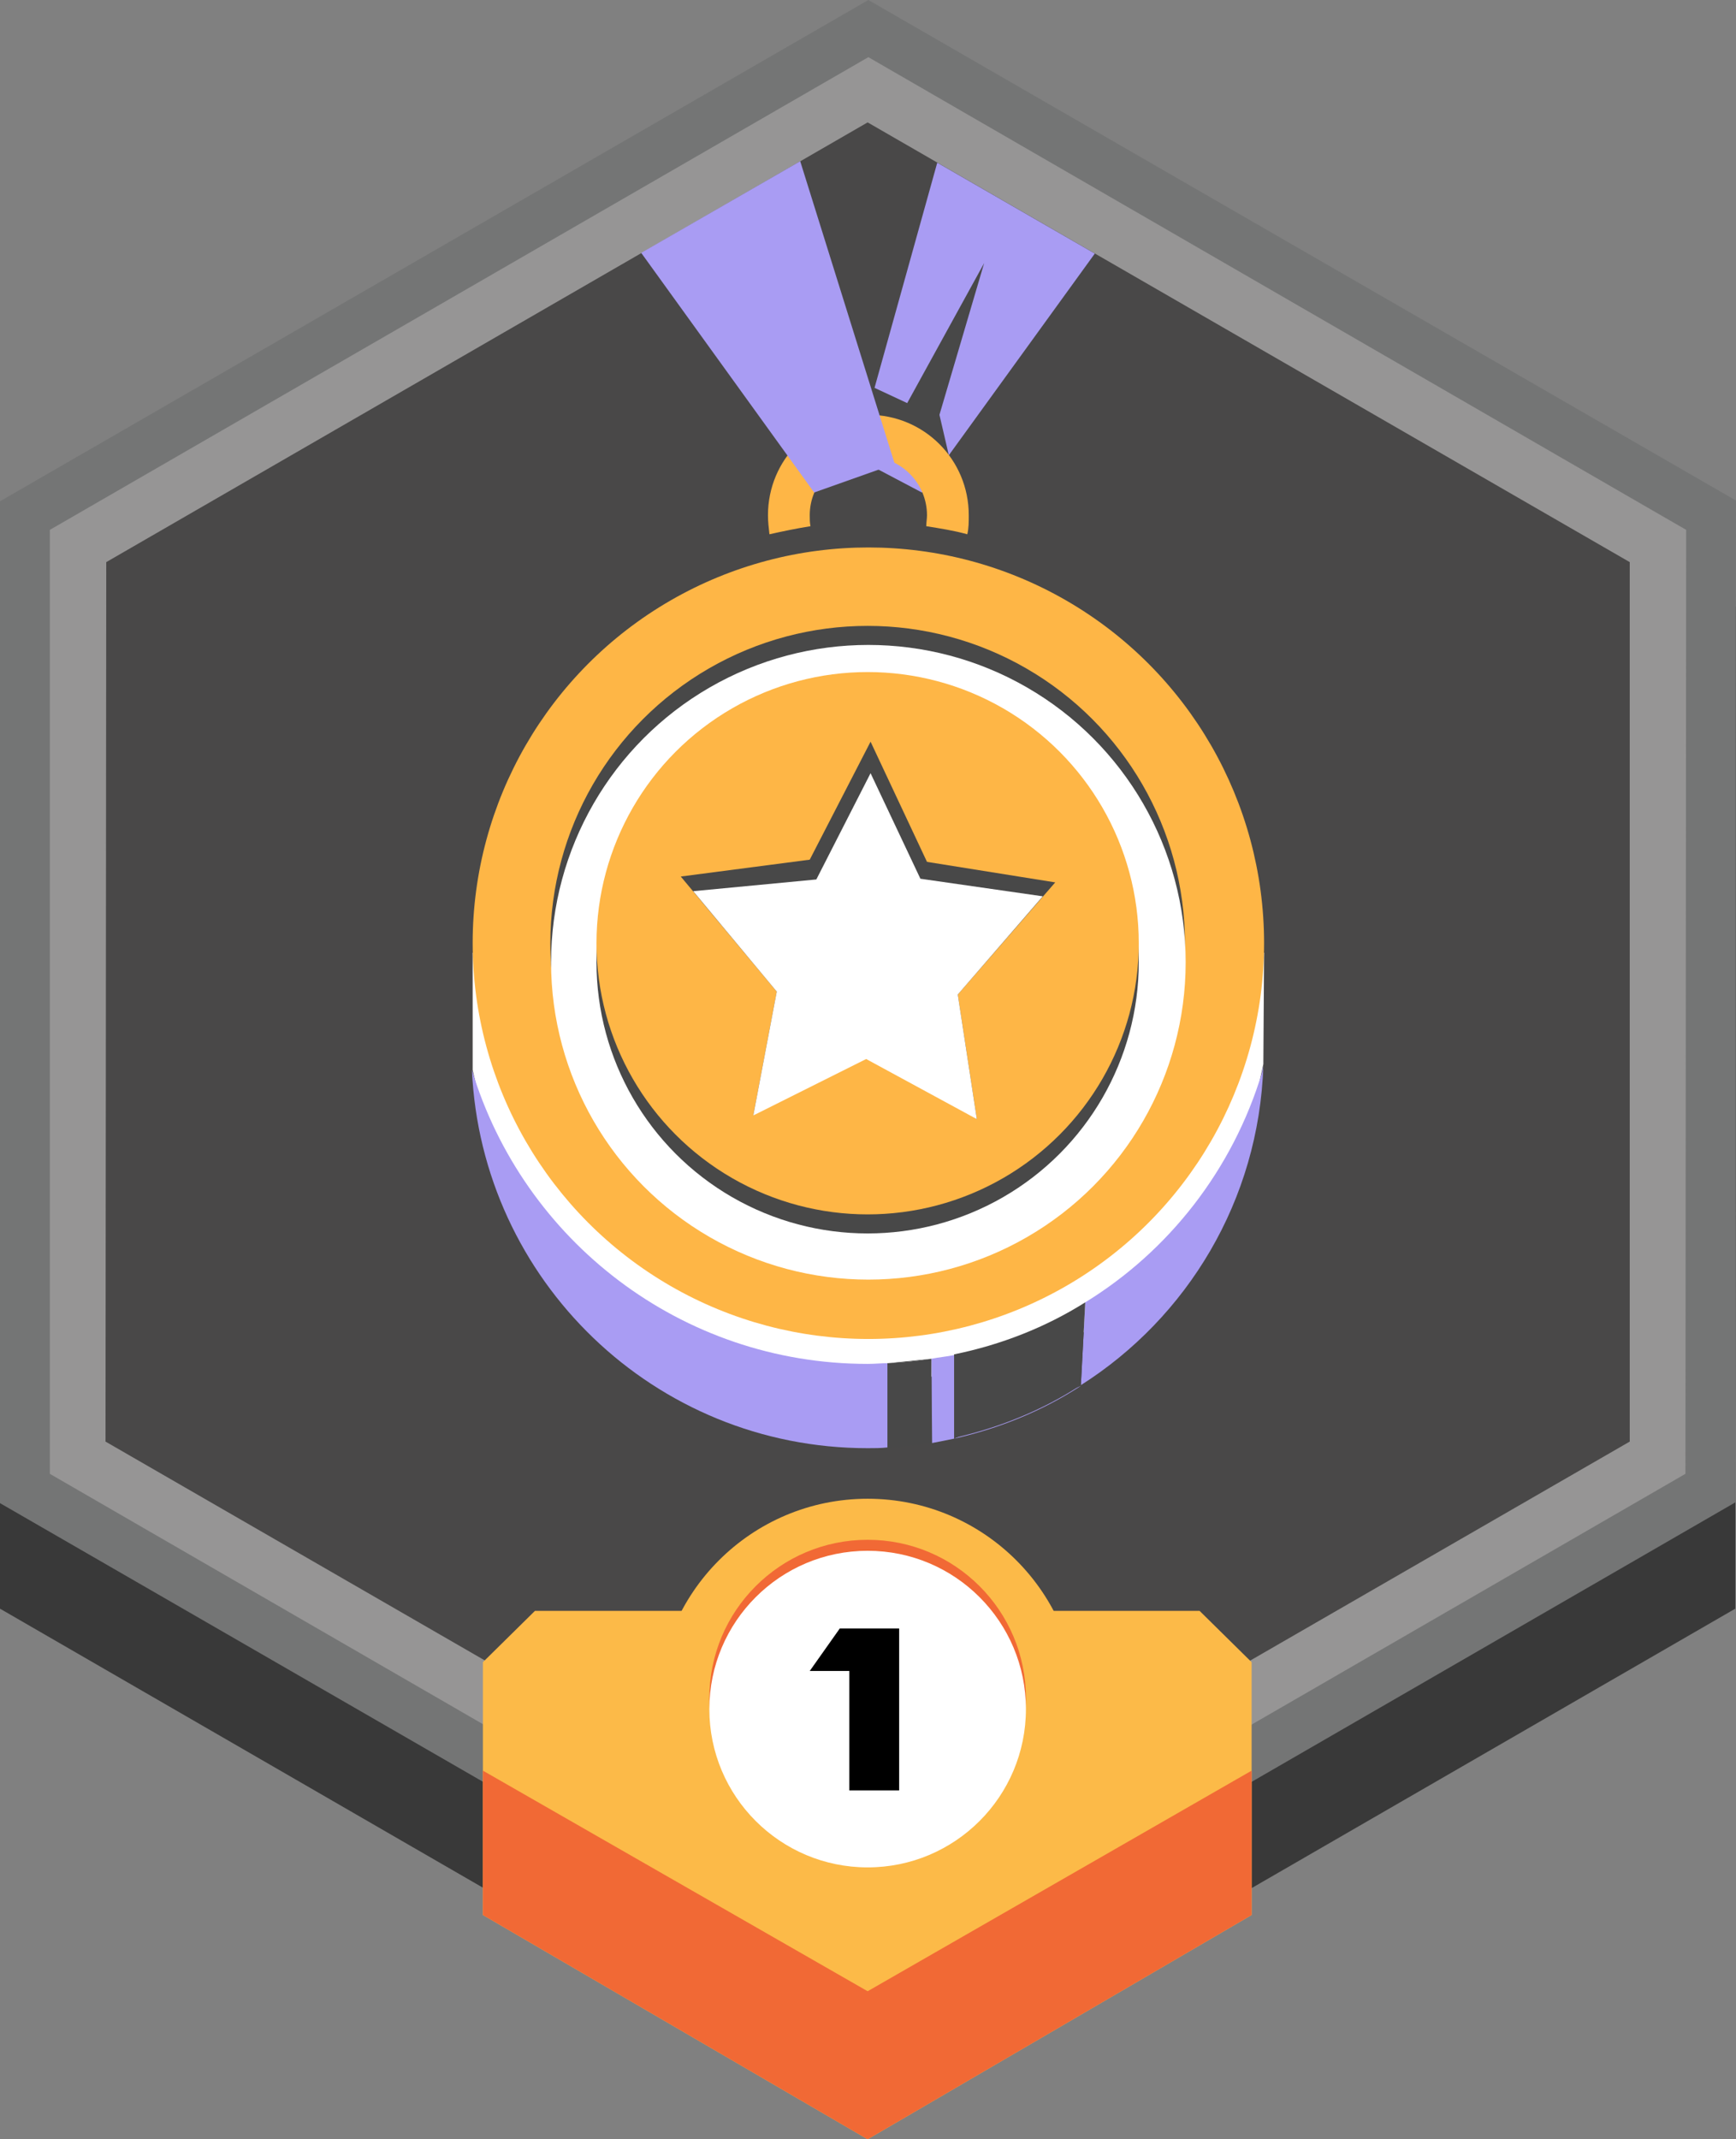
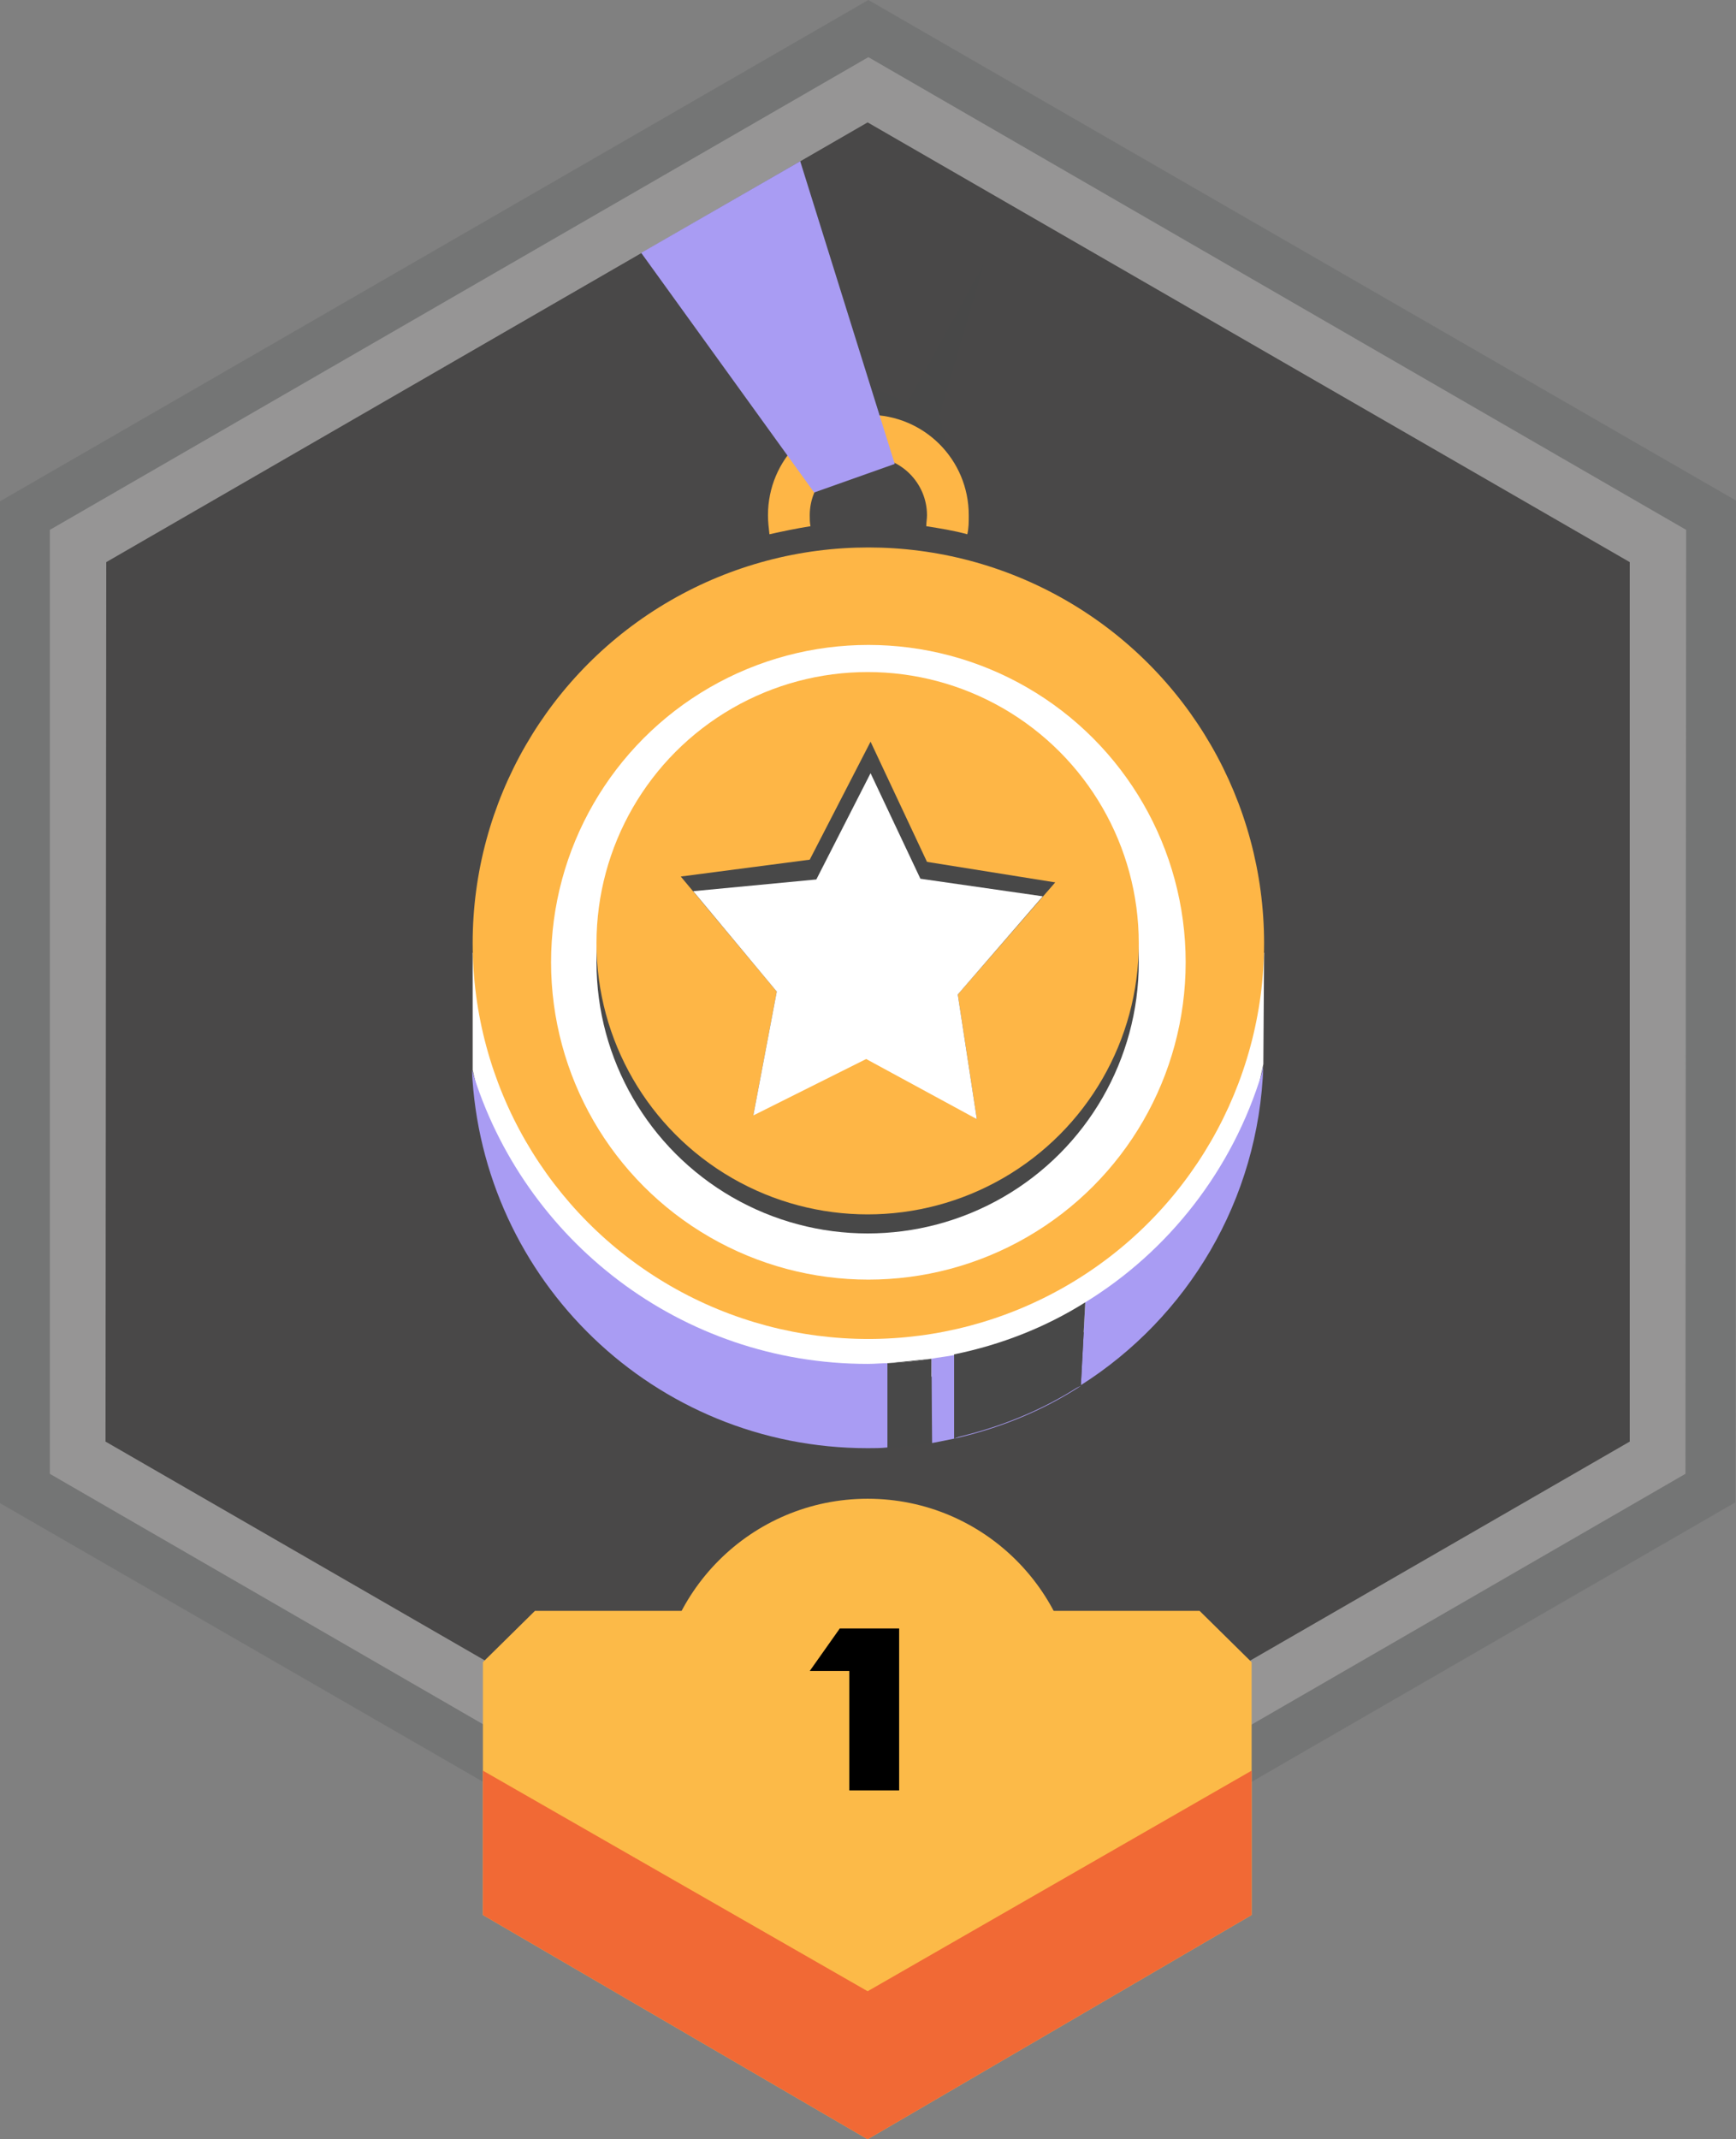
<svg xmlns="http://www.w3.org/2000/svg" version="1.1" id="Vrstva_1" x="0px" y="0px" viewBox="0 0 236.9 291.9" style="enable-background:new 0 0 236.9 291.9;" xml:space="preserve">
  <rect x="0" y="0" width="236.9" height="291.9" fill="#808080" stroke="none" />
  <style type="text/css">
	.st0{display:none;}
	.st1{fill:#393939;}
	.st2{fill:#747575;}
	.st3{fill:#969595;}
	.st4{fill:#494848;}
	.st5{fill:#FCBA48;}
	.st6{fill:#F16935;}
	.st7{fill:#FFFFFF;}
	.st8{fill:#A99CF3;}
	.st9{fill:#FEB646;}
	.st10{fill:#484848;}
</style>
  <g class="st0">
</g>
  <g>
    <g>
-       <polygon class="st1" points="118.4,287.9 0,219.5 0,82.8 118.5,14.4 236.9,82.8 236.8,219.5   " />
      <polygon class="st2" points="118.4,273.4 0,205.1 0,68.4 118.5,0 236.9,68.3 236.8,205   " />
      <polygon class="st3" points="118.4,265.6 6.8,201.1 6.8,72.3 118.5,7.8 230.1,72.3 230,201.1   " />
      <polygon class="st4" points="118.4,256.7 14.4,196.7 14.5,76.7 118.4,16.7 222.4,76.7 222.4,196.7   " />
    </g>
    <g>
      <polygon class="st5" points="163.7,219.8 118.4,219.8 73,219.8 65.9,226.8 65.9,261.3 118.4,291.9 170.8,261.3 170.8,226.8   " />
      <polygon class="st6" points="118.4,271.7 65.9,241.6 65.9,261.3 118.4,291.9 170.8,261.3 170.8,241.6   " />
      <circle class="st5" cx="118.4" cy="233.2" r="28.7" />
-       <circle class="st6" cx="118.4" cy="231.7" r="21.6" />
-       <circle class="st7" cx="118.4" cy="233.2" r="21.6" />
    </g>
  </g>
  <g>
    <path d="M114.6,222.2h8.1v22.1h-6.8V228h-5.4L114.6,222.2z" />
  </g>
  <g>
-     <polygon class="st8" points="125.8,67.2 116.7,62.4 127.9,22.2 149.4,34.6  " />
    <g>
      <polygon class="st7" points="64.5,130 64.5,146 66.4,154.2 75.2,172.6 108.1,190.3 142.8,185.8 163.5,169.4 170.4,154.5     172.4,145.2 172.5,130   " />
      <path class="st8" d="M172.4,145.4c0-0.1,0-0.1,0-0.2C172.4,145.3,172.4,145.4,172.4,145.4z" />
      <circle class="st9" cx="118.5" cy="128.7" r="54" />
-       <circle class="st10" cx="118.4" cy="128.7" r="43.3" />
      <circle class="st7" cx="118.5" cy="131.3" r="43.3" />
      <circle class="st10" cx="118.4" cy="131.3" r="37" />
      <circle class="st9" cx="118.4" cy="128.7" r="37" />
      <g>
        <path class="st8" d="M130.2,196.3c6.2-1.4,12.1-3.8,17.3-7.2" />
        <path class="st8" d="M121.2,186c-0.9,0-1.8,0.1-2.8,0.1c-25.5,0-47-16.9-54-40.1c1.3,28.7,24.9,51.6,54,51.6c0.9,0,1.8,0,2.7-0.1     L121.2,186L121.2,186z" />
        <path class="st8" d="M172.4,145.4c0,0.2-0.1,0.4-0.2,1c-4,13.2-12.7,24.3-24.1,31.3l-0.6,11.3C162,179.8,171.8,163.8,172.4,145.4     z" />
        <path class="st8" d="M127.1,185.4L127.1,185.4l0.1,11.5c1-0.2,2-0.4,3-0.6v-11.4C129.2,185.1,128.1,185.2,127.1,185.4z" />
        <path class="st10" d="M130.2,184.8v11.4c0,0,0,0,0,0c6.2-1.4,12.1-3.8,17.3-7.2c0,0,0,0,0,0l0.6-11.3     C142.7,181.1,136.6,183.5,130.2,184.8z" />
        <polygon class="st10" points="147.5,189.1 147.5,189.1 147.5,189.1    " />
        <polygon class="st10" points="130.2,196.3 130.2,196.3 130.2,196.3    " />
        <path class="st10" d="M121.2,186c2-0.1,4-0.3,5.9-0.6L121.2,186z" />
        <path class="st10" d="M127.1,185.4c-1.9,0.3-3.9,0.5-5.9,0.6l-0.1,0v11.5c2-0.1,4.1-0.3,6-0.6L127.1,185.4L127.1,185.4z" />
      </g>
      <g>
        <polygon class="st10" points="133.3,152.7 118.2,142.1 102.8,152.2 106,135.3 92.9,119.6 110.5,117.3 118.8,101.2 126.5,117.6      144,120.4 130.7,135.7    " />
        <polygon class="st7" points="133.3,152.7 118.2,144.5 102.8,152.2 106,135.3 94.6,121.6 111.4,120 118.8,105.5 125.6,119.9      142.3,122.3 130.7,135.7    " />
      </g>
    </g>
    <polygon class="st10" points="129.5,62.2 128.2,56.6 134.3,35.9 123.8,55 119.3,52.9 117.3,60.1 127.1,65.4  " />
    <path class="st9" d="M110.6,71.8c-0.1-0.5-0.1-1-0.1-1.5c0-4.4,3.6-8,8-8c4.4,0,8,3.6,8,8c0,0.5-0.1,1-0.1,1.5   c1.9,0.3,3.8,0.6,5.6,1.1c0.2-0.8,0.2-1.7,0.2-2.6c0-7.6-6.1-13.7-13.7-13.7c-7.6,0-13.7,6.1-13.7,13.7c0,0.9,0.1,1.7,0.2,2.6   C106.8,72.5,108.7,72.1,110.6,71.8z" />
    <polygon class="st8" points="111.1,67.2 122.1,63.3 109.2,22 87.5,34.5  " />
  </g>
</svg>